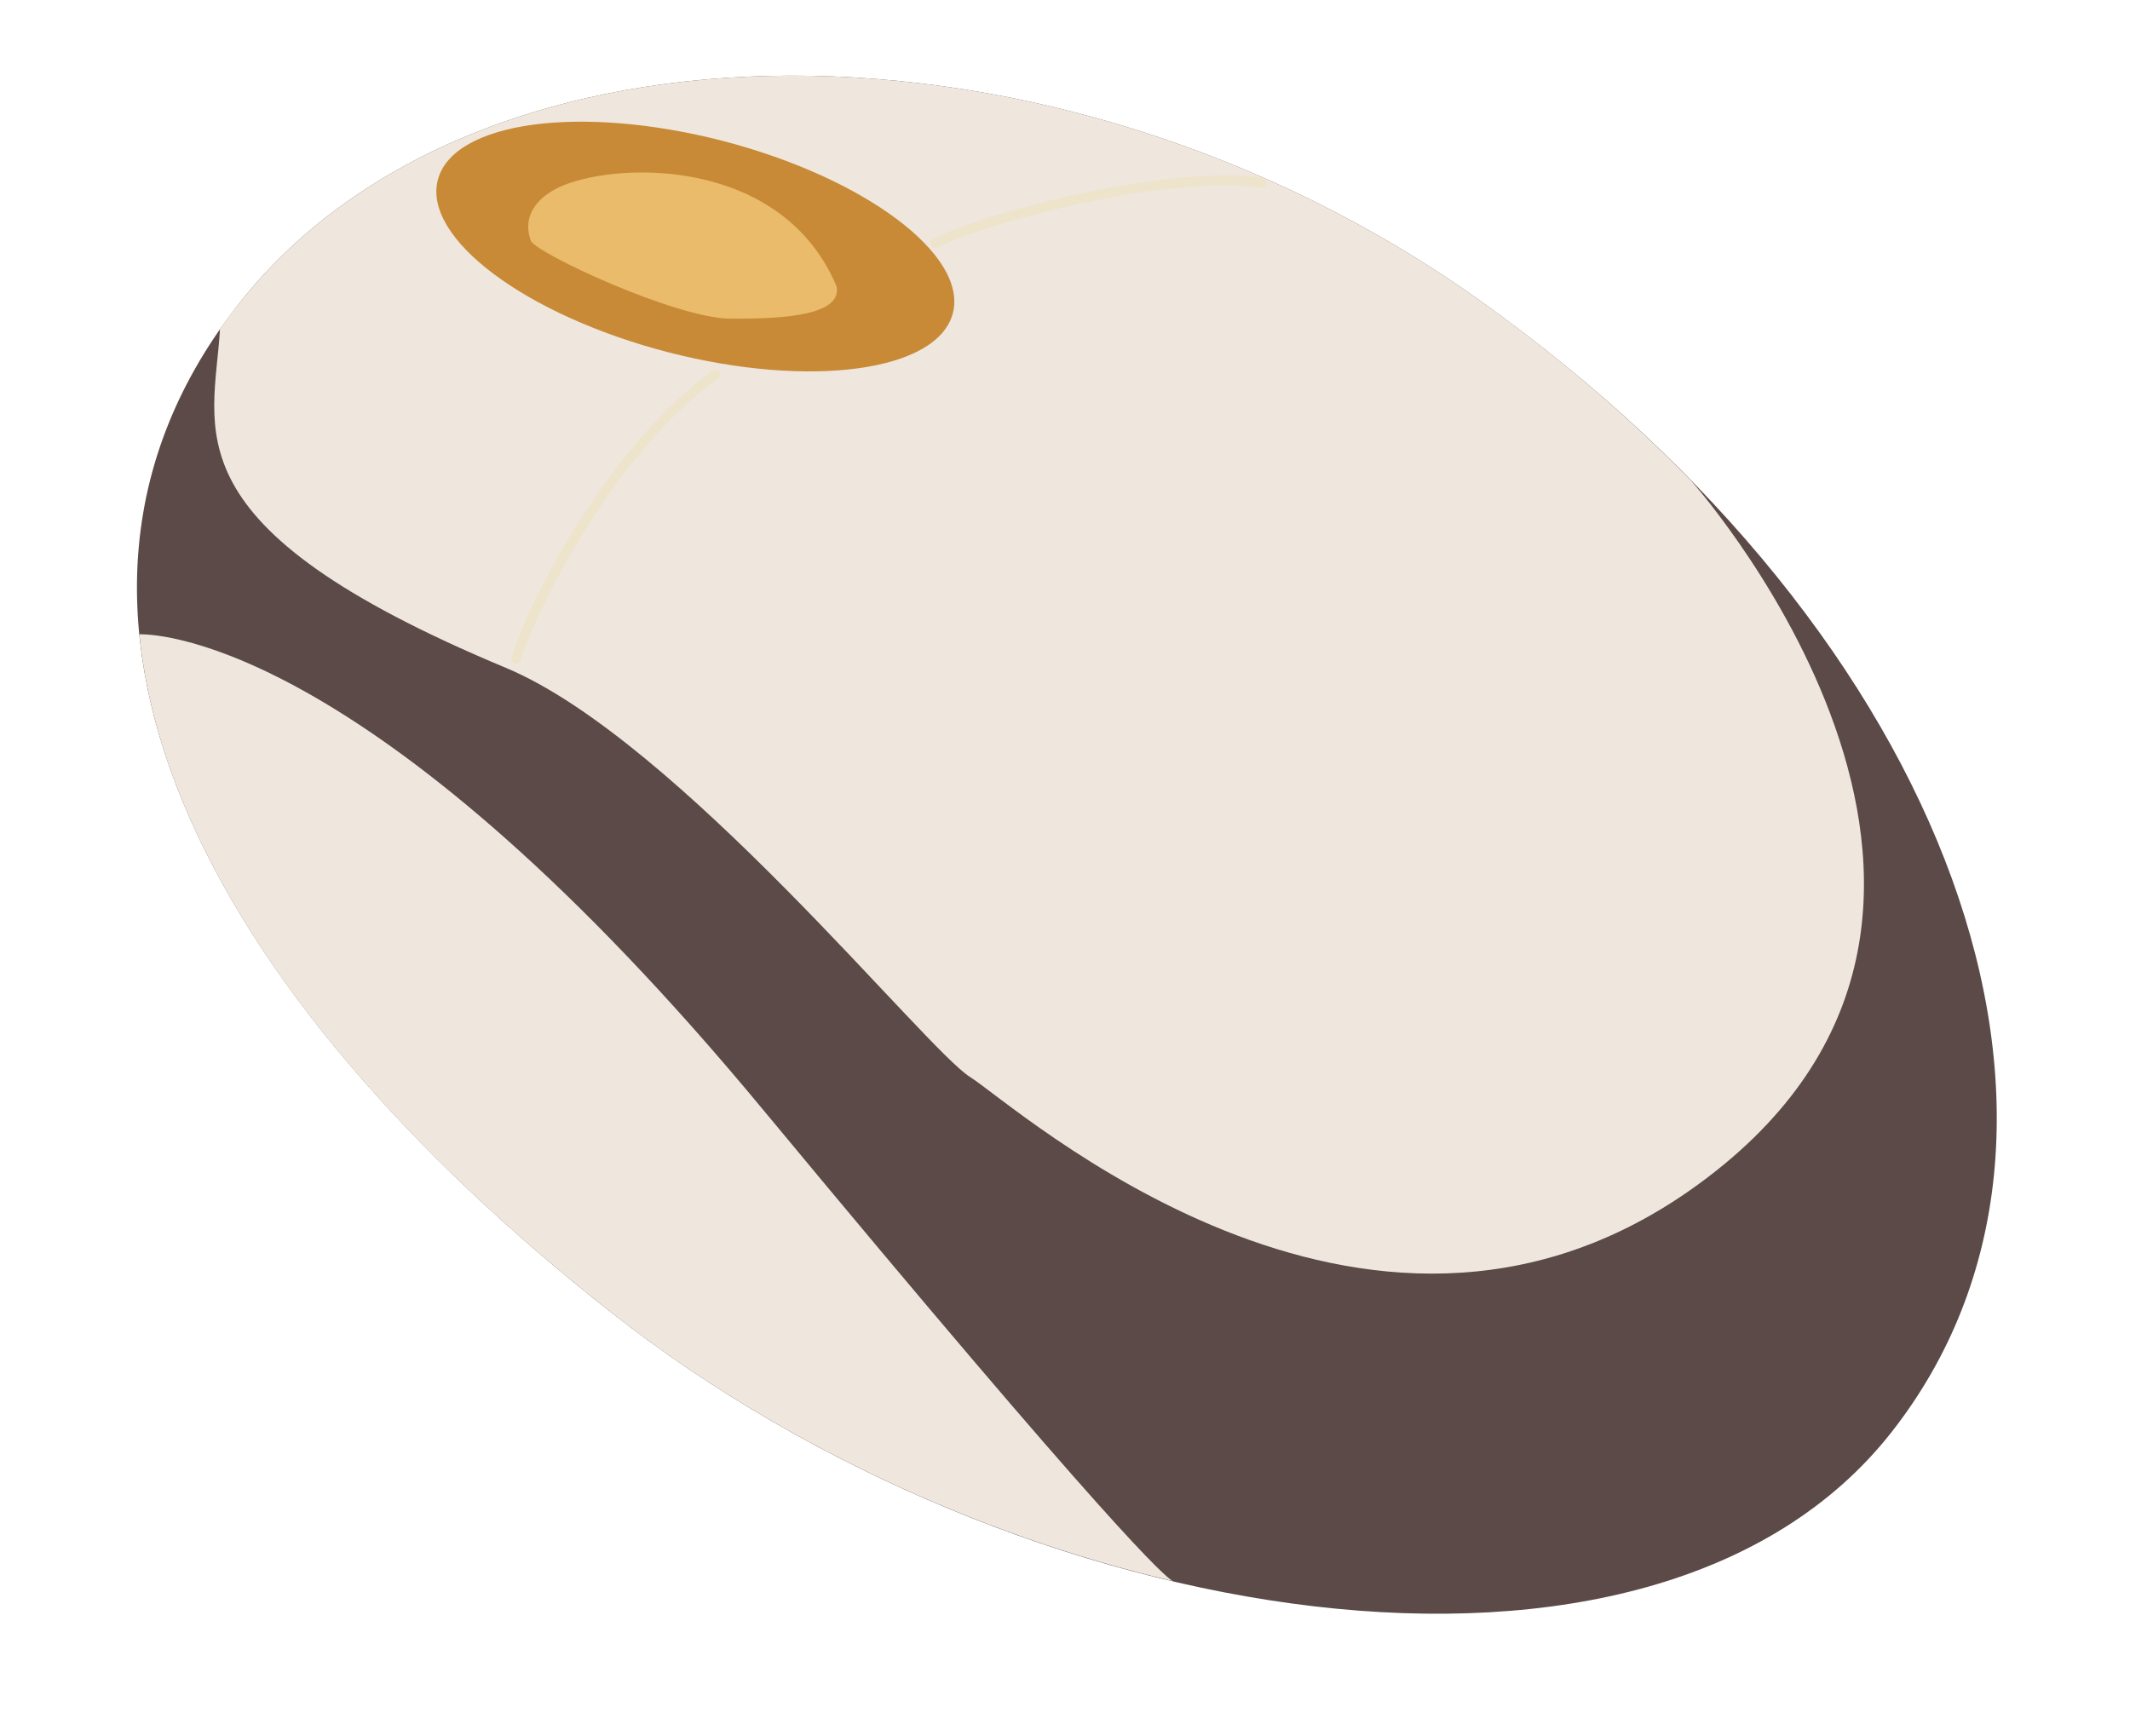
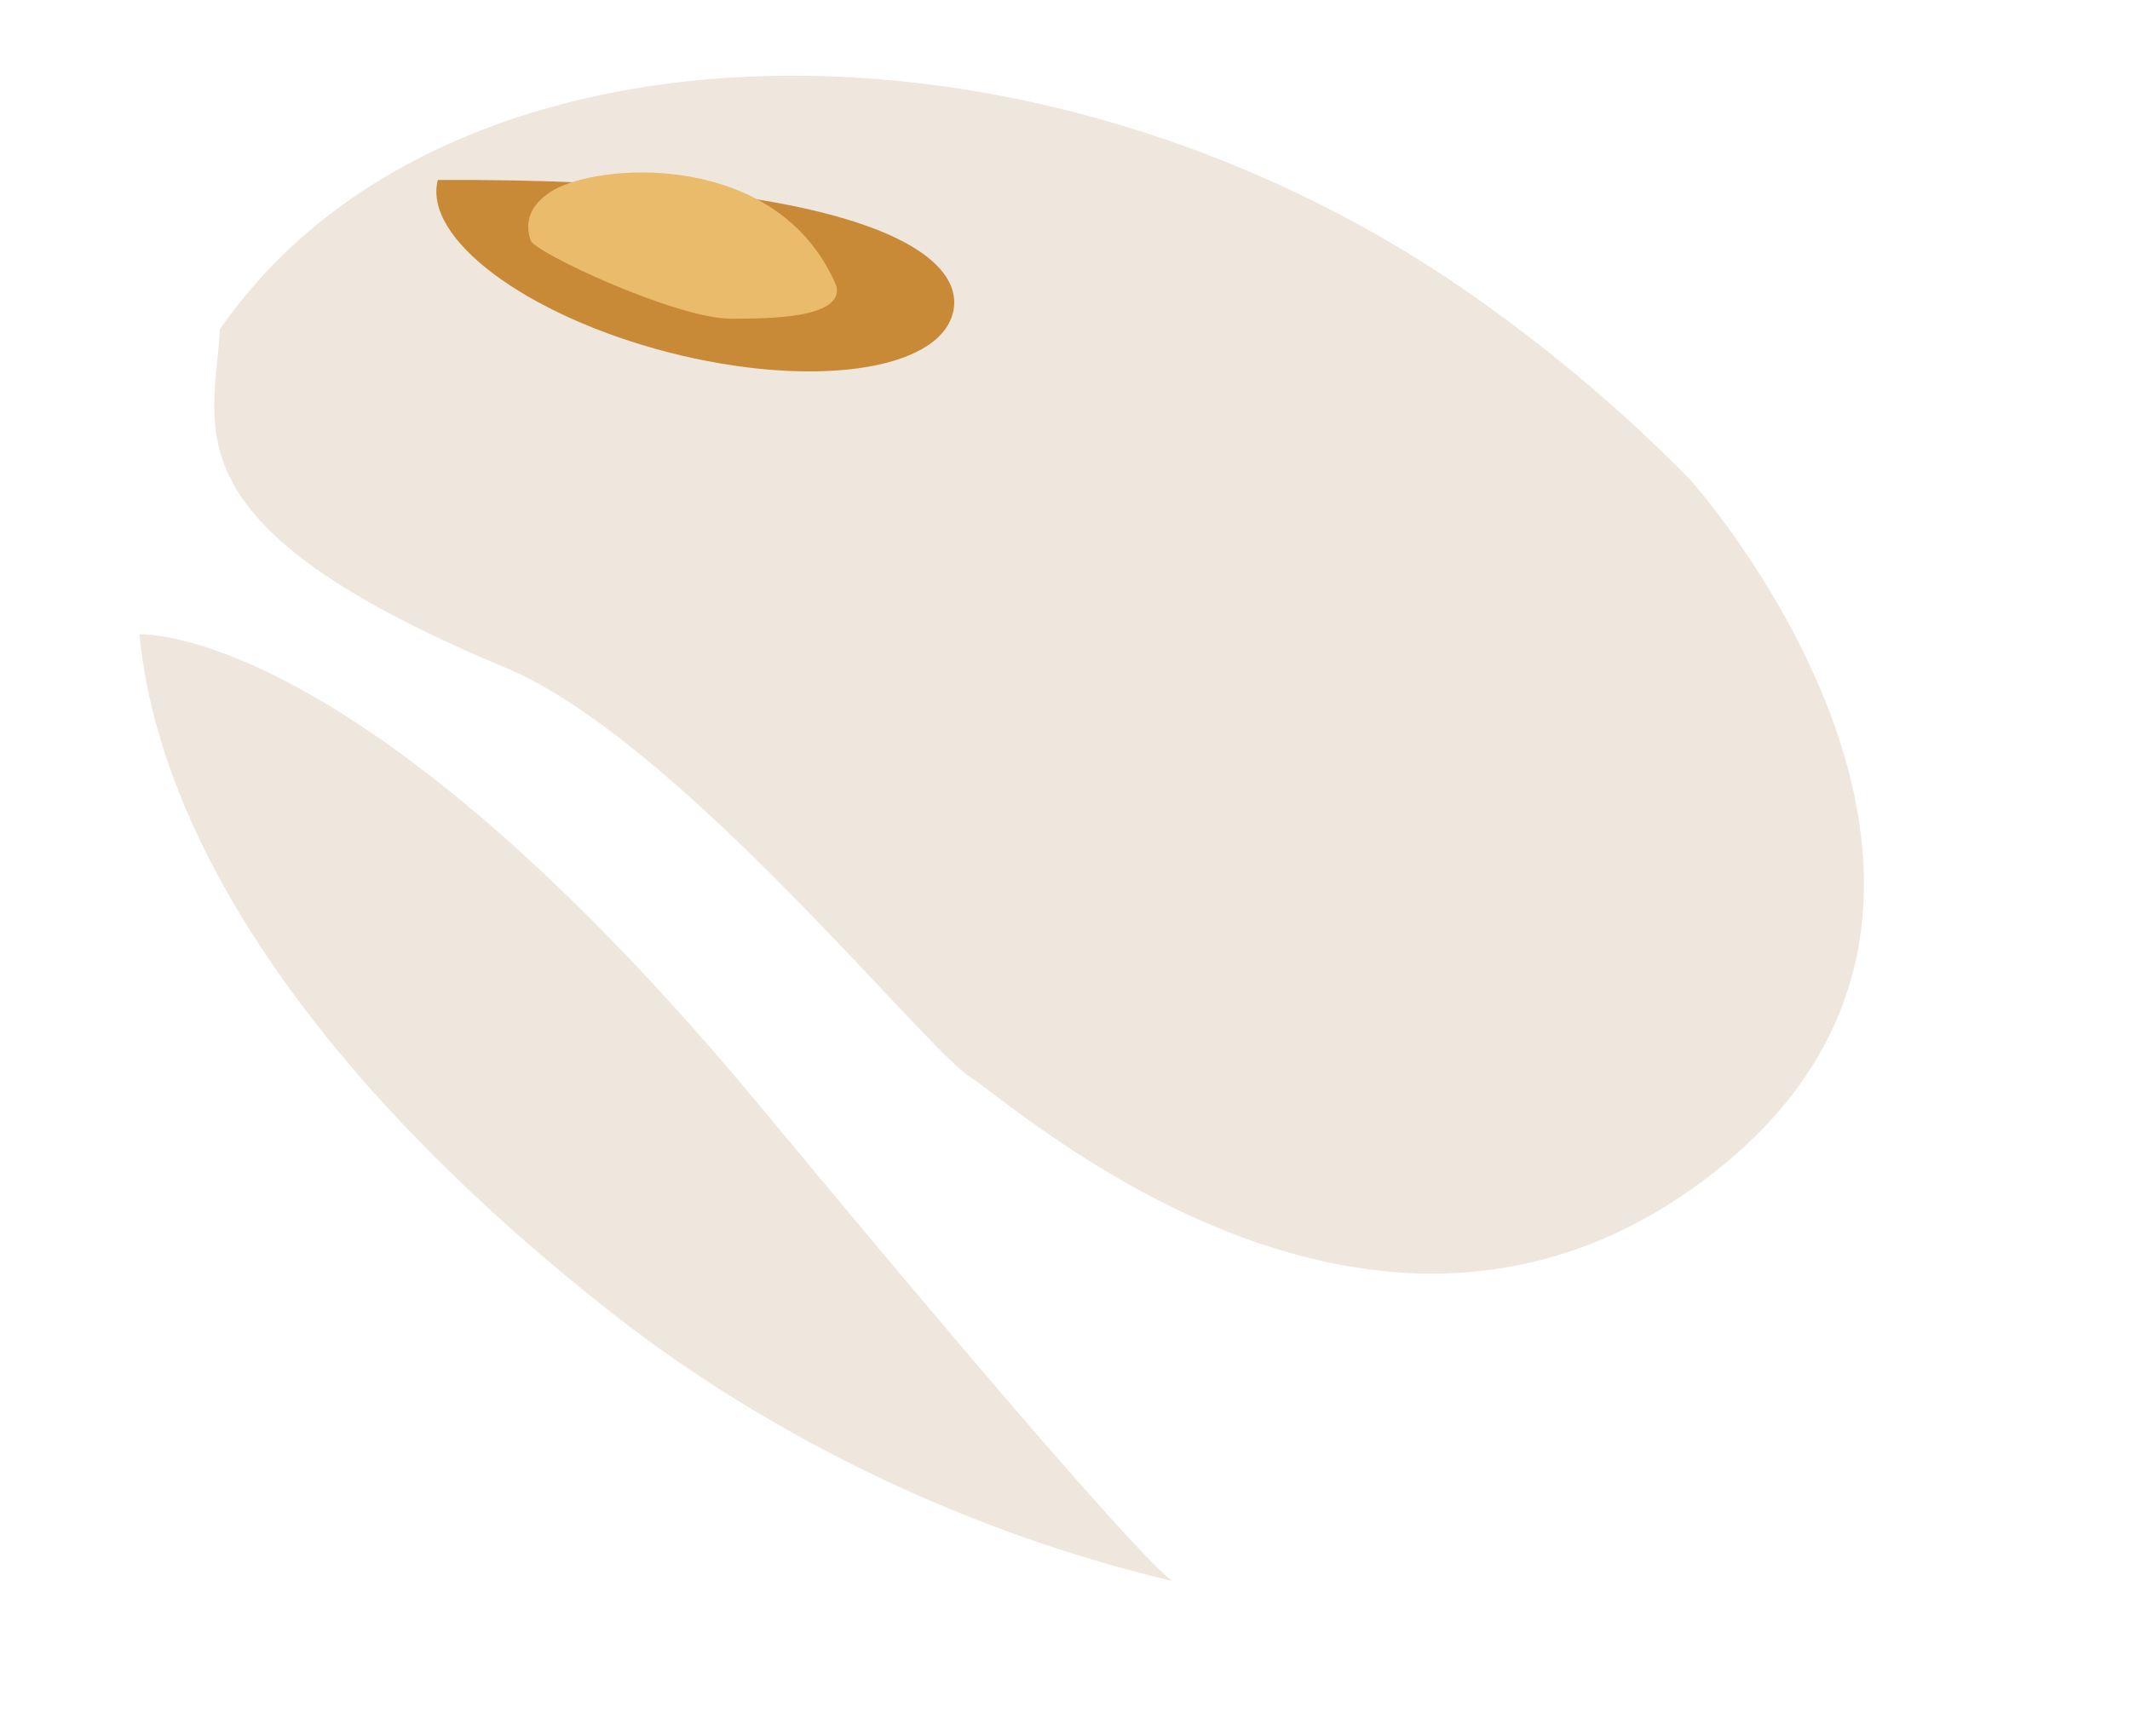
<svg xmlns="http://www.w3.org/2000/svg" fill="#000000" height="564.4" preserveAspectRatio="xMidYMid meet" version="1" viewBox="-44.5 -24.6 692.3 564.4" width="692.3" zoomAndPan="magnify">
  <g id="change1_1">
-     <path d="M570.2,441.1c-77.6,98.7-283.8,65-416-39C21.9,298.1-44.5,172.8,33.1,74.2c77.6-98.7,266.3-98.8,403.4-1.1 C589.7,182.2,647.8,342.4,570.2,441.1z" fill="#5b4a48" />
-   </g>
+     </g>
  <g id="change2_1">
    <path d="M505.1,131.6c4.3,4.9,124.4,143-0.1,230.6c-106.6,74.9-219.4-27.4-234.1-36.6c-14.7-9.1-95-109.7-151-133.1 C9.1,146.3,25.1,115.3,27,82.4c1.9-2.8,3.9-5.5,6.1-8.2c77.6-98.7,266.3-98.8,403.4-1.1C462.1,91.3,485,111,505.1,131.6z M203.3,335.9C78.7,185.5,8.7,181.5,0.8,181.6C8,255.2,66.6,333.3,154.2,402.1c53.3,41.9,118.5,72.3,182.5,87.3 C334.2,488.1,317.3,473.4,203.3,335.9z" fill="#efe7dd" />
  </g>
  <g id="change3_1">
-     <path d="M265.2,77.2c-4.9,19-46.4,24.6-92.6,12.7c-46.2-12-79.7-37-74.8-56c4.9-19,46.4-24.6,92.6-12.7 C236.6,33.2,270.1,58.3,265.2,77.2z" fill="#c88a36" />
+     <path d="M265.2,77.2c-4.9,19-46.4,24.6-92.6,12.7c-46.2-12-79.7-37-74.8-56C236.6,33.2,270.1,58.3,265.2,77.2z" fill="#c88a36" />
  </g>
  <g id="change4_1">
-     <path d="M123.3,191.2c-0.1,0-0.3,0-0.4-0.1c-0.9-0.2-1.4-1.1-1.1-2c4.6-16.4,30.8-68.2,65.3-93.3 c0.7-0.5,1.7-0.4,2.2,0.4c0.5,0.7,0.4,1.7-0.4,2.2c-36.2,26.3-60.7,79.6-64.1,91.5C124.7,190.7,124,191.2,123.3,191.2z M260.2,55.9 c17.9-9,75.9-23.7,105-19.5c0.9,0.1,1.7-0.5,1.8-1.4c0.1-0.9-0.5-1.7-1.4-1.8C336,28.9,277,43.9,258.8,53c-0.8,0.4-1.1,1.4-0.7,2.2 c0.3,0.6,0.8,0.9,1.4,0.9C259.7,56,260,56,260.2,55.9z" fill="#eee3cb" />
-   </g>
+     </g>
  <g id="change5_1">
    <path d="M138.5,35.7c19.6-8,71.6-8.4,88.9,32.8C229.6,79,204.9,79,193,79c-17.6,0-63.6-21.4-65-25.4 C124.7,44.2,132.1,38.3,138.5,35.7z" fill="#e9bb6b" />
  </g>
</svg>